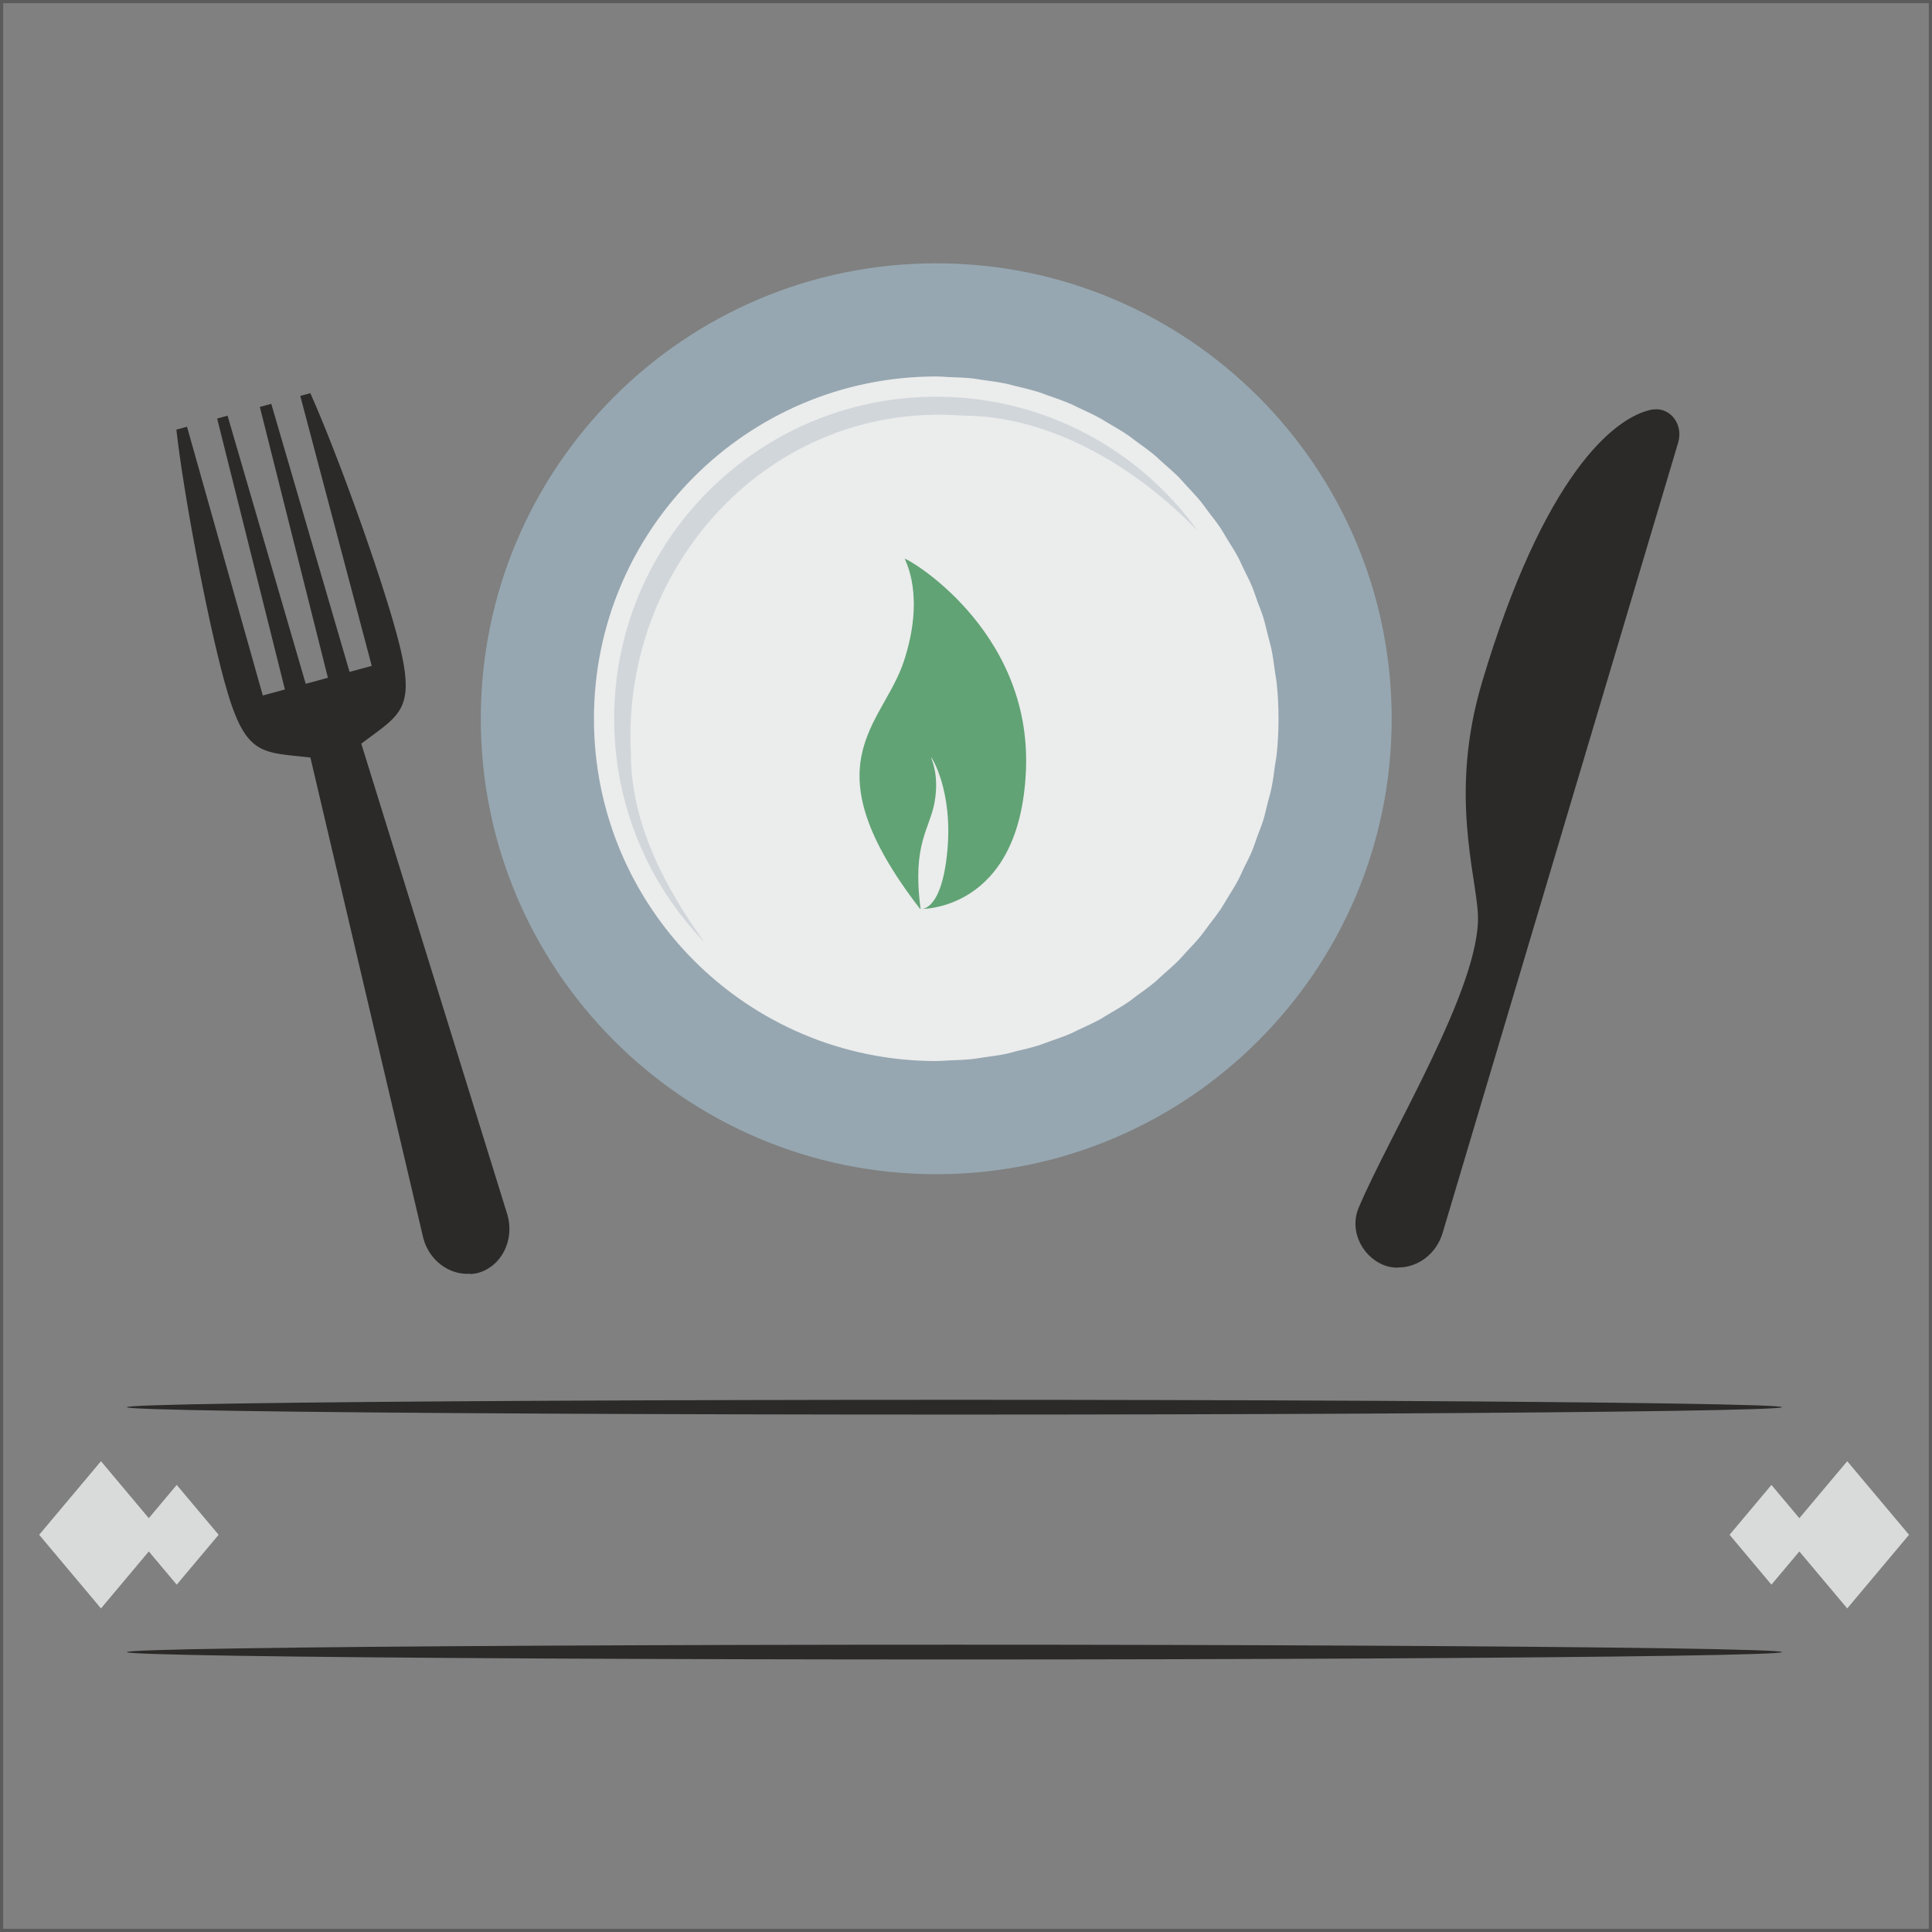
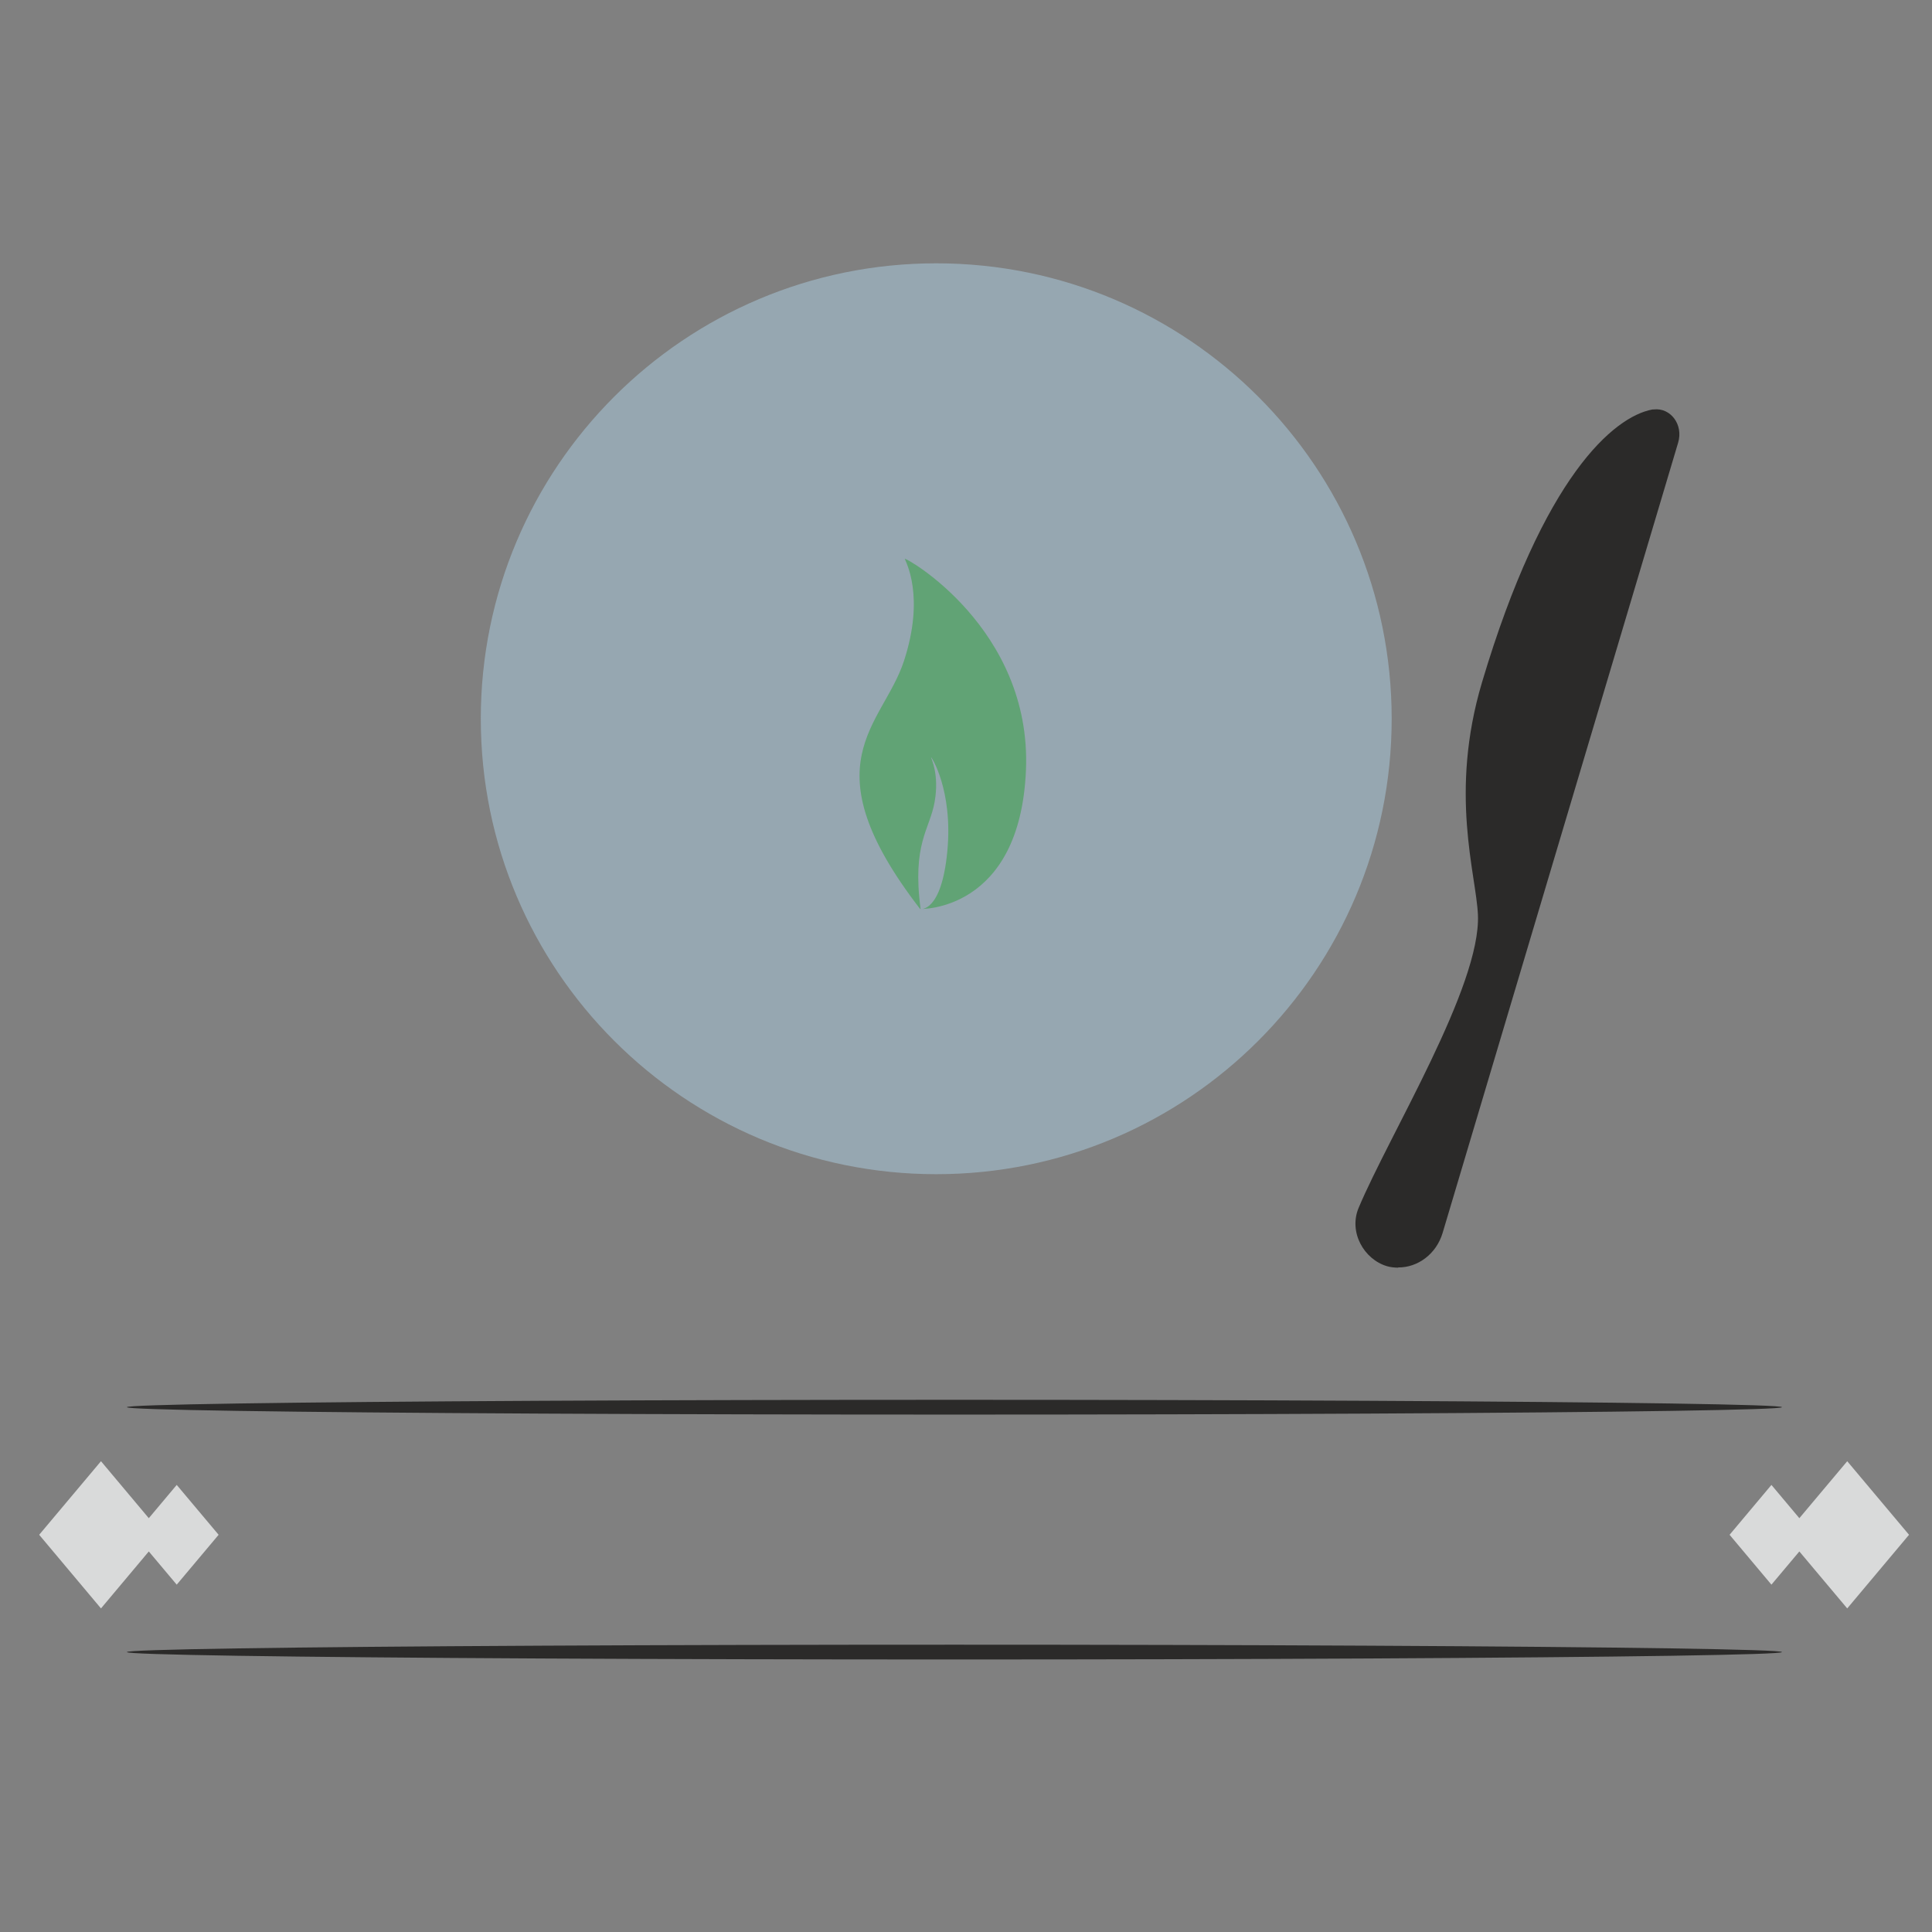
<svg xmlns="http://www.w3.org/2000/svg" xml:space="preserve" width="46.206mm" height="46.206mm" version="1.1" style="shape-rendering:geometricPrecision; text-rendering:geometricPrecision; image-rendering:optimizeQuality; fill-rule:evenodd; clip-rule:evenodd" viewBox="0 0 33979 33979">
  <rect x="0" y="0" width="33979" height="33979" fill="#808080" stroke="none" />
  <defs>
    <style type="text/css">
   
    .str0 {stroke:#5B5B5B;stroke-width:56.035}
    .fil0 {fill:none}
    .fil2 {fill:#EBECEC}
    .fil6 {fill:#D9DADA}
    .fil3 {fill:#2B2A29}
    .fil4 {fill:#D1D6DA}
    .fil1 {fill:#96A7B1}
    .fil5 {fill:#61A375}
   
  </style>
  </defs>
  <g id="Layer_x0020_1">
-     <rect class="fil0 str0" x="28" y="28" width="33923" height="33923" />
    <path class="fil1" d="M16466 4631c-4424,0 -8010,3586 -8010,8010 0,4424 3586,8010 8010,8010 4424,0 8010,-3586 8010,-8010 0,-4424 -3586,-8010 -8010,-8010z" />
-     <path class="fil2" d="M22300 11177c21,85 47,167 64,253 26,123 40,250 58,375 10,75 26,147 33,222 21,202 31,406 31,614 0,207 -10,412 -31,614 -7,75 -23,147 -33,221 -18,126 -32,252 -58,375 -17,86 -43,169 -64,253 -27,108 -51,218 -83,323 -29,93 -67,182 -100,272 -34,94 -63,189 -102,280 -40,95 -89,186 -134,279 -39,82 -75,166 -118,245 -53,98 -114,191 -172,286 -43,69 -82,142 -128,209 -66,99 -141,192 -213,287 -44,58 -85,119 -131,176 -80,97 -167,188 -253,280 -45,48 -87,99 -133,146 -93,93 -192,179 -291,266 -45,40 -88,83 -134,122 -105,87 -215,166 -326,245 -45,33 -88,70 -135,102 -114,77 -234,147 -354,217 -47,27 -92,58 -140,85 -123,67 -250,125 -378,184 -49,22 -95,49 -145,70 -129,55 -262,101 -395,147 -53,18 -103,40 -156,57 -132,42 -269,74 -405,106 -57,14 -112,32 -169,44 -134,28 -271,46 -407,65 -64,9 -125,22 -189,28 -132,15 -268,19 -402,24 -66,2 -131,10 -198,11l0 -1 -43 2c-3325,0 -6020,-2695 -6020,-6020 0,-3325 2695,-6020 6020,-6020l43 2 0 -1c54,0 107,7 160,9 149,5 297,10 442,25 52,6 103,17 155,24 148,19 296,40 441,70 47,10 93,25 140,36 146,34 292,70 434,114 44,14 86,33 130,48 142,48 283,98 420,156 43,18 82,41 124,60 135,62 270,124 399,195 42,23 82,50 123,74 126,73 251,146 370,227 43,29 82,62 124,93 114,82 229,164 337,254 43,36 83,76 125,114 102,89 204,178 300,273 44,45 84,95 128,141 87,94 176,187 258,286 45,55 84,114 127,171 74,96 149,190 217,291 45,67 83,138 126,207 59,95 120,189 174,288 43,79 78,163 118,244 45,94 94,185 134,281 39,91 68,186 102,280 34,90 71,179 100,272 32,105 56,214 83,322z" />
    <path class="fil3" d="M29087 7201l-27 1c-678,128 -1914,1171 -2995,4798 -581,1949 -104,3371 -72,4088 56,1253 -1560,3872 -2098,5155 -179,426 92,905 498,1026 65,19 131,25 196,26l1 -4c343,4 671,-235 782,-607l4142 -13898c96,-320 -135,-619 -427,-585z" />
-     <path class="fil3" d="M5281 6963l1257 4748 -390 106 -1377 -4715 -201 55 1197 4763 -243 67 -83 22 -64 18 -1375 -4716 -183 50 1192 4765 -389 106 -1333 -4727 -187 51c128,1146 543,3323 841,4415 365,1342 634,1251 1516,1352l1987 8458c108,394 461,647 824,621l2 6c45,-3 90,-9 135,-21 407,-111 641,-565 521,-1009l-2574 -8299c708,-534 986,-592 621,-1934 -297,-1092 -1037,-3154 -1517,-4230l-177 48z" />
-     <path class="fil4" d="M12385 16567c-980,-1018 -1583,-2401 -1583,-3926 0,-3128 2536,-5664 5664,-5664 1896,0 3573,932 4601,2362 -1030,-1071 -2542,-2030 -4146,-2030 -3382,-254 -6004,2650 -5825,5956 0,1233 620,2373 1289,3302z" />
    <path class="fil5" d="M15913 9829c12,46 360,649 -14,1794 -374,1145 -1702,1792 284,4364 0,0 1757,57 1861,-2443 105,-2501 -2142,-3761 -2131,-3715zm462 3491c0,20 148,295 63,782 -84,486 -400,731 -247,1885 0,0 368,62 470,-1016 102,-1078 -286,-1671 -286,-1651z" />
    <polygon class="fil6" points="32488,25699 33575,26993 32488,28288 31646,27286 31155,27870 30419,26993 31155,26116 31646,26701 " />
    <polygon class="fil6" points="1776,25699 689,26993 1776,28288 2617,27286 3108,27870 3845,26993 3108,26116 2617,26701 " />
    <ellipse class="fil3" cx="16786" cy="24749" rx="14555" ry="130" />
    <ellipse class="fil3" cx="16786" cy="29056" rx="14555" ry="130" />
  </g>
</svg>